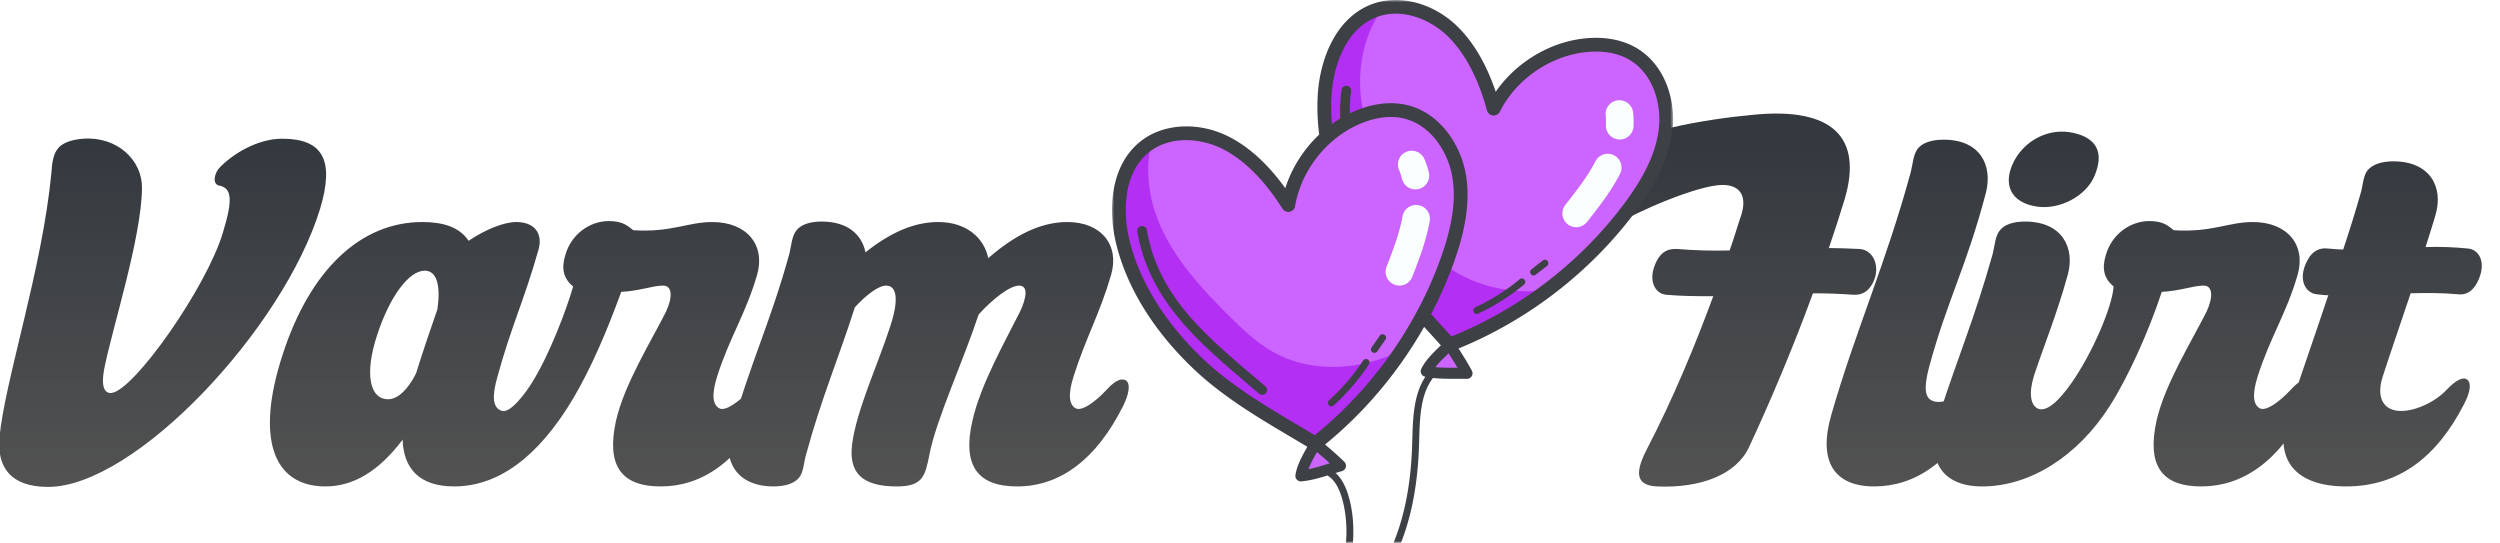
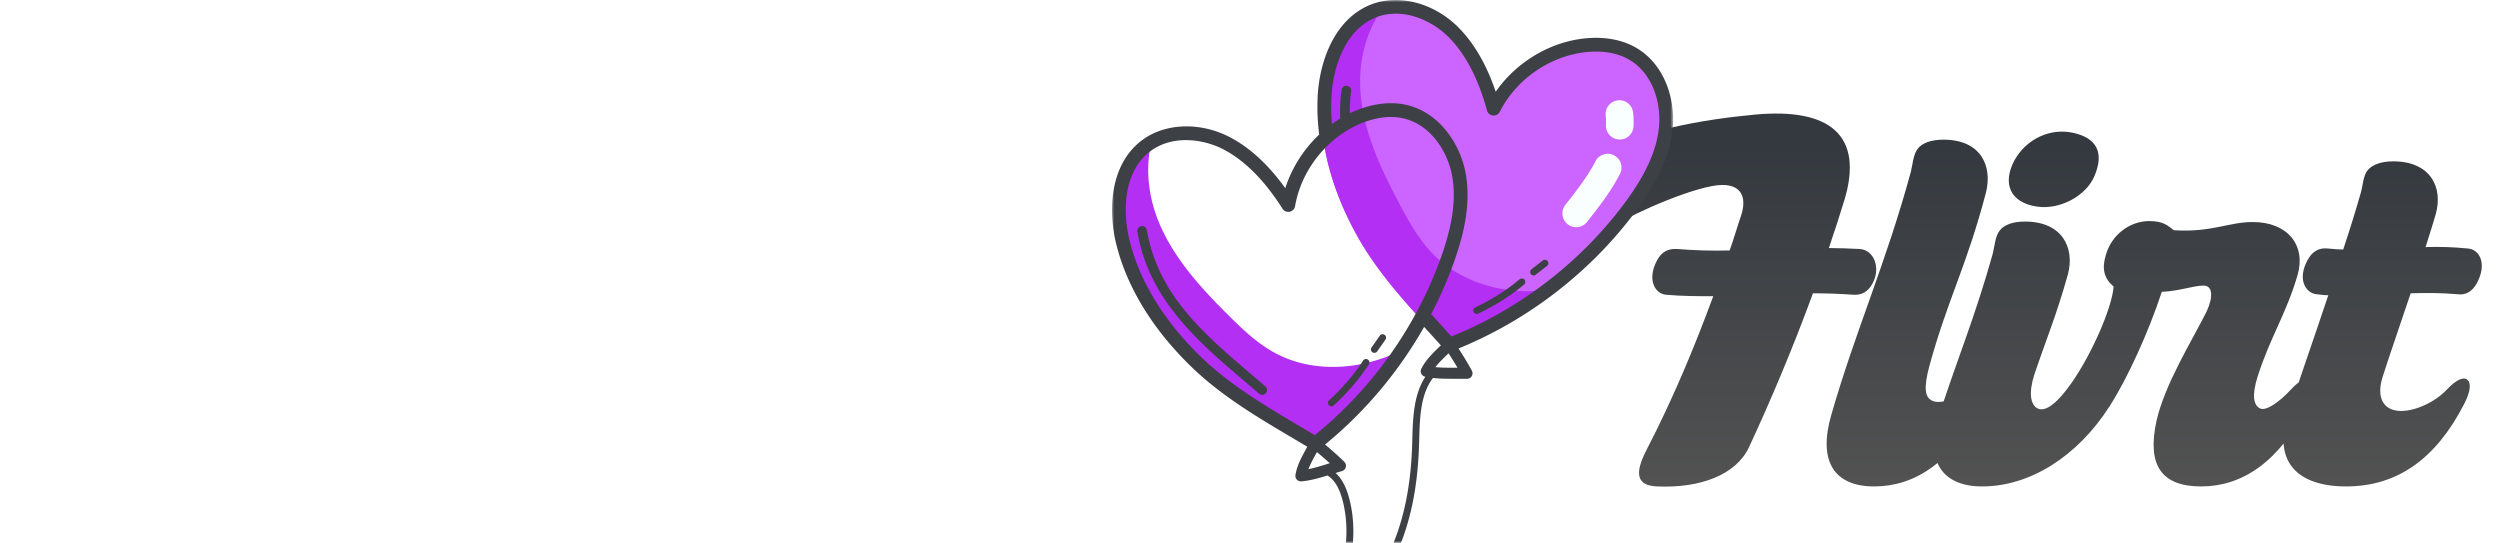
<svg xmlns="http://www.w3.org/2000/svg" width="571" height="124" fill="none" viewBox="0 0 571 124">
  <g filter="url(#a)">
    <path fill="url(#b)" d="M366.91 33.75c8.69-5.94 24.2-8.47 35.86-9.57 17.6-1.65 24.75 5.06 20.57 19.25-1.1 3.63-2.31 7.37-3.63 11.22 2.31 0 4.73.11 7.04.22 3.3.22 4.84 4.29 2.97 7.81-1.1 2.09-2.64 2.75-4.4 2.64-3.08-.22-6.16-.33-9.24-.33-4.62 12.65-10.01 25.3-14.63 35.2-2.97 6.27-11.11 9.35-21.01 8.91-4.62-.22-5.17-2.86-2.42-8.25 6.16-11.88 11.11-23.87 15.29-35.2-3.63 0-7.15 0-10.78-.33-2.53-.22-4.4-3.41-2.09-7.81 1.1-2.09 2.64-2.75 4.62-2.64 4.07.33 8.03.44 11.99.33.99-2.75 1.76-5.5 2.64-8.03 1.43-4.51-.33-6.93-4.29-6.93-5.5 0-19.8 6.16-24.31 9.13-4.18 2.86-6.49 6.82-9.79 8.36-.66.33-1.43.55-2.2.55-1.54 0-2.97-.77-3.41-1.87-1.98-4.73 5.17-18.48 11.22-22.66Zm53.371 58.96c5.5-19.14 12.43-34.43 18.15-55.44.44-1.76.55-4.07 1.65-5.39.99-1.21 2.97-1.98 5.83-1.98 8.47 0 11.22 5.94 9.68 12.1-4.51 17.16-8.8 24.42-12.98 39.82-1.21 4.62-1.1 7.15.99 7.81 1.98.66 5.06-.66 6.93-2.64 2.2-2.2 3.52-2.64 4.4-2.09 1.1.77.66 3.19-.66 5.83-6.38 12.87-14.96 18.37-24.2 18.37-9.24 0-12.87-5.83-9.79-16.39Zm60.07-54.45c-1.98 4.62-8.03 7.7-13.09 6.93-6.05-.88-8.03-5.17-5.17-10.56 2.75-4.95 8.25-7.48 13.53-6.27 5.28 1.21 7.04 4.51 4.73 9.9Zm-13.75 45.43c-1.32 4.18-.77 6.82.77 7.59 1.98.99 4.84-1.65 7.7-5.72 4.73-6.71 9.35-17.38 9.68-22.11-2.2-1.87-2.75-4.07-1.76-7.26 1.32-4.62 5.5-7.7 9.9-7.7 3.3 0 4.29 1.1 5.61 2.09 8.69.55 12.43-1.87 18.04-1.87 7.92 0 12.21 5.28 10.23 12.1-2.64 9.02-6.27 14.19-9.13 23.21-1.32 4.18-.99 6.49.55 7.26 1.32.66 4.29-1.32 7.04-4.29 2.09-2.31 3.52-2.64 4.4-2.09 1.1.77.66 3.19-.66 5.83-6.38 12.87-14.96 18.37-24.2 18.37-9.13 0-12.43-4.84-10.23-14.96 1.87-8.36 8.14-18.37 11.44-24.97 1.54-3.3 1.43-5.94-.66-5.94-2.42 0-5.28 1.21-9.57 1.43-3.08 9.35-7.81 19.69-11.88 26.07-7.37 11.55-18.26 18.37-29.15 18.37-9.24 0-13.2-5.94-9.79-16.39 4.4-13.53 8.14-22.22 12.21-36.74.44-1.76.55-4.07 1.65-5.39.99-1.21 2.86-1.98 5.72-1.98 8.47 0 11.44 5.94 9.79 12.1-2.53 9.13-5.28 15.73-7.7 22.99Zm79.612.33c-1.43 4.4-.11 7.48 3.52 7.81 3.41.33 8.36-1.87 11.11-4.84 2.09-2.2 3.74-2.97 4.62-2.31.99.66.88 2.64-.66 5.61-6.49 12.65-15.4 18.81-26.95 18.81-11.66 0-16.61-6.16-13.31-16.39 2.42-7.37 5.94-17.38 9.24-27.28-.88 0-1.76-.11-2.64-.22-2.53-.22-4.51-3.41-2.09-7.81 1.1-2.09 2.75-2.86 4.62-2.64 1.21.11 2.31.22 3.52.22 1.54-4.62 2.86-8.91 3.96-12.76.55-1.76.55-4.07 1.65-5.39 1.1-1.21 2.97-1.98 5.83-1.98 8.47 0 11.44 5.94 9.68 12.1-.55 1.98-1.43 4.62-2.31 7.48 3.19-.11 6.38 0 9.68.33 2.64.22 4.4 3.41 2.09 7.81-1.1 2.09-2.64 2.86-4.4 2.64-3.63-.33-7.26-.33-10.78-.22-2.53 7.59-5.17 15.18-6.38 19.03Z" />
  </g>
  <mask id="c" width="130" height="124" x="253" y="0" maskUnits="userSpaceOnUse" style="mask-type:alpha">
    <path fill="#D9D9D9" d="M382.146 0H253.861v124h128.285z" />
  </mask>
  <g mask="url(#c)">
    <path fill="#CC65FF" d="M330.373 79.418c16.304-6.3 30.766-17.29 41.203-31.31 3.977-5.343 7.46-11.344 8.183-17.965.726-6.62-1.88-13.95-7.674-17.234-3.272-1.855-7.206-2.263-10.941-1.835-8.708 1.003-16.75 6.619-20.689 14.45-1.737-6.362-4.633-12.985-9.333-17.608-4.7-4.622-11.956-7.122-18.096-4.718-7.339 2.876-10.731 11.5-11.183 19.369-.625 10.918 2.823 21.778 8.149 31.33 5.325 9.552 13.078 17.378 20.379 25.521h.002Z" />
    <path fill="#F9FFFF" d="M359.077 51.755a3.153 3.153 0 0 0 3.4-1.064c2.68-3.402 5.449-6.92 7.526-10.976a3.149 3.149 0 1 0-5.605-2.873c-1.797 3.51-4.375 6.785-6.868 9.95a3.15 3.15 0 0 0 1.55 4.96l-.003.003Zm7.725-23.187c.036-.741.015-1.475-.063-2.183a3.153 3.153 0 0 1 2.793-3.47 3.152 3.152 0 0 1 3.47 2.792c.111 1.031.141 2.095.091 3.16a3.149 3.149 0 1 1-6.291-.302v.003Z" />
    <path fill="#B32FF4" d="M313.029 3.2a13.437 13.437 0 0 1 2.376-.682c-3.705 5.305-5.192 12.289-4.647 18.844.753 9.074 4.776 17.53 9.07 25.559 2.186 4.085 4.502 8.186 7.796 11.445 5.018 4.962 12.044 7.614 19.086 8.077 2.334.154 4.668.079 6.987-.184-7.095 5.47-14.964 9.933-23.321 13.162-7.301-8.144-15.054-15.97-20.379-25.521-5.326-9.552-8.776-20.41-8.149-31.33.452-7.869 3.844-16.493 11.183-19.37h-.002Z" />
-     <path fill="#CC65FF" d="M330.373 79.418c1.382 2.15 2.79 4.3 3.998 6.55-2.911-.075-6.47.172-9.315-.456 1.144-2.341 3.498-4.231 5.317-6.097v.003Zm-30.066 20.678c13.739-10.808 24.339-25.556 30.201-42.024 2.233-6.273 3.804-13.033 2.553-19.576-1.25-6.542-5.892-12.783-12.392-14.222-3.672-.814-7.553-.05-10.999 1.457-8.029 3.513-14.071 11.24-15.537 19.883-3.526-5.57-8.239-11.054-14.089-14.094-5.85-3.042-13.522-3.299-18.683.802-6.173 4.902-6.886 14.141-5.008 21.798 2.606 10.62 9.088 19.991 16.982 27.56 7.893 7.568 17.602 12.775 26.97 18.418l.002-.002Z" />
-     <path fill="#F9FFFF" d="M319.631 65.227a3.154 3.154 0 0 0 2.938-2.014c1.563-4.04 3.178-8.216 3.972-12.7a3.148 3.148 0 0 0-2.55-3.652 3.153 3.153 0 0 0-3.652 2.55c-.688 3.885-2.193 7.771-3.647 11.529a3.148 3.148 0 0 0 2.936 4.284l.003.003Zm.579-24.432a14.093 14.093 0 0 0-.7-2.07 3.15 3.15 0 0 1 5.786-2.484c.409.952.751 1.96 1.016 2.994a3.15 3.15 0 1 1-6.102 1.557v.003Z" />
    <path fill="#B32FF4" d="M261.361 32.322c.652-.52 1.348-.968 2.071-1.351-1.986 6.157-1.358 13.272 1.087 19.378 3.382 8.454 9.708 15.354 16.17 21.771 3.287 3.266 6.704 6.505 10.81 8.652 6.253 3.274 13.748 3.745 20.616 2.122a39.16 39.16 0 0 0 6.623-2.225c-5.176 7.309-11.391 13.887-18.431 19.424-9.37-5.64-19.076-10.85-26.97-18.418-7.893-7.569-14.378-16.937-16.982-27.56-1.877-7.657-1.164-16.894 5.008-21.798l-.002.005Z" />
-     <path fill="#CC65FF" d="M300.307 100.096c1.954 1.648 3.93 3.291 5.744 5.091-2.805.784-6.137 2.061-9.04 2.298.406-2.573 2.102-5.073 3.294-7.387l.002-.002Z" />
    <path fill="#3D4045" d="M349.646 62.61a.79.79 0 0 0 1.106.138l2.589-2.014a.786.786 0 1 0-.965-1.242l-2.589 2.013a.786.786 0 0 0-.138 1.104h-.003Zm-12.775 7.646c.047-.033.1-.06.156-.088a48.207 48.207 0 0 0 4.96-2.7 44.48 44.48 0 0 0 5.071-3.662.787.787 0 1 1 1.01 1.205 46.206 46.206 0 0 1-5.25 3.793 50.11 50.11 0 0 1-5.101 2.778.787.787 0 0 1-.846-1.328v.002Zm-81.934-14.56c2.437 9.935 8.464 19.73 17.423 28.321 6.798 6.517 14.968 11.352 22.87 16.024 1.121.663 2.24 1.331 3.357 1.999-.053.096-.104.186-.156.285-1.084 1.95-2.203 3.969-2.551 6.167a1.261 1.261 0 0 0 1.242 1.457c.033 0 .069 0 .104-.005 1.94-.159 3.972-.726 5.968-1.339 1.442.852 2.551 2.566 3.291 5.109 1.369 4.685 1.389 10.129.058 15.744-1.134 4.787-2.903 9.278-5.738 14.565-.01.018-.013.036-.02.051-.013.028-.026.055-.036.086-.007.025-.012.05-.017.073-.005.025-.013.05-.016.075-.002.025 0 .051 0 .078v.076c0 .025.008.05.013.076.005.025.008.05.015.073.008.03.02.058.033.085.008.018.013.036.02.051a.767.767 0 0 0 .27.297c.015.01.028.02.045.03.008.005.013.01.02.013.033.018.068.028.104.04.022.008.045.02.068.026a.795.795 0 0 0 .199.027c.065 0 .128-.01.194-.025.023-.005.043-.015.065-.023a.609.609 0 0 0 .096-.035c7.153-3.609 13.418-10.49 17.189-18.88 3.115-6.931 4.773-15.001 5.068-24.671l.03-1.081c.142-5.124.29-10.41 3.148-14.134 1.724.191 3.546.186 5.328.181.85 0 1.654-.005 2.415.013h.032a1.26 1.26 0 0 0 1.109-1.855c-.935-1.747-1.993-3.436-3.047-5.081 15.878-6.462 30.181-17.509 40.406-31.247 3.239-4.353 7.642-11.027 8.486-18.734.718-6.55-1.623-14.895-8.463-18.774-3.259-1.847-7.372-2.55-11.899-2.029-7.951.915-15.477 5.555-20.039 12.15-2.119-6.275-5.038-11.265-8.697-14.866-5.57-5.48-13.517-7.514-19.775-5.061-8.289 3.248-11.727 12.846-12.181 20.745a48.886 48.886 0 0 0 .338 8.96c-3.548 3.356-6.273 7.618-7.745 12.25-3.868-5.378-8.12-9.292-12.677-11.658-6.933-3.604-15.127-3.216-20.389.965-6.972 5.537-7.443 15.722-5.558 23.406Zm76.573 21.15c-.9-.997-1.805-1.99-2.712-2.986l-1.926-2.117a92.865 92.865 0 0 0 5.233-11.941c1.819-5.111 4.07-12.786 2.616-20.4-1.238-6.472-5.921-13.763-13.6-15.465-3.657-.811-7.798-.274-11.969 1.553-.29.126-.575.26-.859.396a36.728 36.728 0 0 1 .297-5.071 1.102 1.102 0 0 0-2.185-.285 38.823 38.823 0 0 0-.308 6.177c.003.116.031.225.066.328-.668.4-1.318.83-1.951 1.288a44.616 44.616 0 0 1-.101-6.372c.396-6.923 3.282-15.288 10.185-17.992 5.915-2.319 12.506.527 16.417 4.373 3.907 3.84 6.906 9.526 8.917 16.898a1.575 1.575 0 0 0 2.924.293c3.682-7.32 11.321-12.655 19.462-13.592 2.691-.31 6.606-.278 9.985 1.64 5.595 3.173 7.491 10.167 6.886 15.694-.58 5.285-3.083 10.75-7.881 17.197-9.981 13.408-23.976 24.164-39.501 30.385h.005Zm-3.67 7.01c.789-1.021 1.792-1.986 2.773-2.931.078-.076.156-.152.236-.227a102.81 102.81 0 0 1 2.049 3.291h-.289c-1.608.008-3.257.013-4.769-.136v.003Zm-22.786 24.172c.496-.151.983-.3 1.449-.428a1.26 1.26 0 0 0 .547-2.11c-1.409-1.396-2.913-2.699-4.405-3.962 9.068-7.395 16.803-16.619 22.627-26.861.398.438.796.877 1.195 1.313a948.59 948.59 0 0 1 2.628 2.9c-.078.076-.153.15-.232.225-1.608 1.547-3.271 3.148-4.246 5.146a1.262 1.262 0 0 0 .864 1.784l.076.016c-2.702 4.083-2.853 9.507-2.987 14.366l-.03 1.076c-.287 9.461-1.9 17.335-4.93 24.074-3.221 7.163-8.312 13.171-14.197 16.841 2.205-4.431 3.672-8.398 4.668-12.592 1.394-5.88 1.366-11.603-.078-16.548-.681-2.334-1.669-4.086-2.947-5.24h-.002Zm-6.21-.869c.454-1.208 1.129-2.425 1.792-3.615l.159-.287c.98.829 1.968 1.676 2.926 2.546-.091.027-.184.058-.278.085-1.534.477-3.107.966-4.599 1.271Zm-36.389-72.404c4.973-3.952 12.111-3.166 16.977-.635 4.86 2.528 9.396 7.082 13.484 13.539a1.57 1.57 0 0 0 1.641.7 1.572 1.572 0 0 0 1.242-1.28c1.374-8.078 7.11-15.42 14.618-18.703 1.873-.82 4.469-1.656 7.261-1.656.908 0 1.835.088 2.765.295 6.281 1.391 10.144 7.523 11.188 12.982.998 5.222.206 11.18-2.49 18.751-5.608 15.745-15.828 30.136-28.845 40.638-1.152-.688-2.307-1.371-3.461-2.054-7.747-4.585-15.759-9.323-22.295-15.588-8.528-8.176-14.25-17.444-16.543-26.799-1.653-6.737-1.348-15.578 4.458-20.19Zm-.509 17.788c2.516 14.8 13.01 23.729 24.122 33.185.973.827 1.946 1.656 2.914 2.488a1.103 1.103 0 1 1-1.439 1.67 952.99 952.99 0 0 0-2.904-2.48c-10.923-9.294-22.219-18.904-24.868-34.492a1.1 1.1 0 0 1 .903-1.27 1.1 1.1 0 0 1 1.27.902l.002-.003Zm53.202 24.127a.787.787 0 0 1 1.288.905l-1.883 2.684a.786.786 0 1 1-1.288-.905l1.883-2.684ZM303.61 91.38a49.076 49.076 0 0 0 3.952-4.035 44.598 44.598 0 0 0 3.773-4.988.785.785 0 0 1 1.088-.232.786.786 0 0 1 .232 1.089 45.85 45.85 0 0 1-3.906 5.164 50.14 50.14 0 0 1-4.061 4.151.786.786 0 0 1-1.091.09.791.791 0 0 1-.111-1.108c.038-.046.078-.088.124-.131Z" />
  </g>
  <g filter="url(#d)">
-     <path fill="url(#e)" d="M25.85 82.04c-.77 3.74-.22 5.83 1.54 5.72 5.06-.33 21.78-24.09 25.52-36.63 2.31-7.59 2.09-10.23-.99-10.78-.55-.11-.99-.77-.88-1.65.11-.99.55-1.87 1.32-2.64 4.07-3.96 9.46-6.38 14.08-6.38 9.35 0 11.99 4.95 8.69 15.95-8.36 27.39-42.24 63.58-62.15 63.58-8.47 0-11.66-4.4-11.11-11.22 1.21-13.09 9.79-38.5 11.88-60.61.11-1.76.33-4.07 1.43-5.39.88-1.21 2.86-2.09 5.83-2.31 7.81-.55 13.53 4.95 13.42 11.33-.11 11.22-6.82 32.12-8.58 41.03Zm71.185 1.21c1.65-5.28 3.19-9.79 4.84-14.52.88-5.72-.22-8.91-2.86-8.91-3.63 0-8.03 5.94-10.89 14.74-2.86 8.69-1.76 14.63 2.53 14.63 2.2 0 4.62-2.31 6.38-5.94Zm46.86-18.59c-3.3 9.02-6.82 17.27-10.89 24.2-8.14 13.75-17.38 20.24-27.28 20.24-7.92 0-11.55-4.07-11.77-10.67-5.39 7.15-11.22 10.67-17.6 10.67-12.21 0-15.95-11.33-9.79-30.14 6.27-19.36 17.82-30.25 31.9-30.25 4.62 0 8.47 1.1 10.56 4.29 3.74-2.53 8.03-4.29 10.89-4.29 4.18 0 6.16 2.64 5.06 6.38-3.19 11.33-6.27 17.6-9.35 28.93-1.32 4.62-1.1 7.15.99 7.81 1.98.66 5.5-4.18 6.93-6.49 3.96-6.38 7.81-16.5 9.35-21.89-2.2-1.87-2.75-4.07-1.76-7.26 1.32-4.62 5.5-7.7 9.9-7.7 3.3 0 4.29 1.1 5.61 2.09 8.69.55 12.43-1.87 18.04-1.87 7.92 0 12.21 5.28 10.23 12.1-2.64 9.02-6.27 14.19-9.13 23.21-1.32 4.18-.99 6.49.55 7.26 1.32.66 4.29-1.32 7.04-4.29 2.09-2.31 3.52-2.64 4.4-2.09 1.1.77.66 3.19-.66 5.83-6.38 12.87-14.96 18.37-24.2 18.37-9.13 0-12.43-4.84-10.23-14.96 1.87-8.36 8.14-18.37 11.44-24.97 1.54-3.3 1.43-5.94-.66-5.94-2.42 0-5.28 1.21-9.57 1.43Zm42.243 37.07c-.55 1.76-.55 4.07-1.65 5.39-.99 1.21-2.97 1.98-5.83 1.98-8.47 0-11.55-5.94-9.79-12.1 4.4-15.95 9.02-25.08 13.42-41.03.44-1.76.55-4.07 1.65-5.39.99-1.21 2.86-1.98 5.72-1.98 6.05 0 9.24 3.08 10.01 7.04 5.5-4.4 11-6.93 16.61-6.93 6.38 0 10.45 3.52 11.44 8.25 5.94-5.17 11.88-8.25 18.04-8.25 7.81 0 11.99 5.28 10.01 12.1-2.64 9.02-5.72 14.19-8.58 23.21-1.32 4.18-.99 6.49.55 7.26 1.32.66 4.29-1.32 7.04-4.29 2.09-2.31 3.52-2.64 4.4-2.09 1.1.77.66 3.19-.66 5.83-6.05 12.1-14.3 18.37-24.2 18.37-9.13 0-12.54-4.84-10.23-14.96 1.87-8.36 7.59-18.37 10.89-24.97 1.54-3.3 1.87-5.94-.22-5.94-2.09 0-5.94 2.97-9.24 6.6-3.52 10.67-9.68 23.98-11.22 31.9-.99 5.06-1.54 7.37-7.48 7.37-8.03 0-10.89-3.19-10.23-9.35.88-7.81 6.27-19.36 8.8-27.39 1.87-5.72 1.54-9.13-.99-9.13-1.76 0-4.51 2.09-7.15 4.95-3.74 11.77-7.48 20.24-11.11 33.55Z" />
-   </g>
+     </g>
  <defs>
    <linearGradient id="b" x1="460.5" x2="460.5" y1="31" y2="108" gradientUnits="userSpaceOnUse">
      <stop stop-color="#34393F" />
      <stop offset="1" stop-color="#525252" />
    </linearGradient>
    <linearGradient id="e" x1="128" x2="128" y1="31" y2="108" gradientUnits="userSpaceOnUse">
      <stop stop-color="#34393F" />
      <stop offset="1" stop-color="#525252" />
    </linearGradient>
    <filter id="a" width="217.373" height="88.01" x="352.71" y="22.53" color-interpolation-filters="sRGB" filterUnits="userSpaceOnUse">
      <feFlood flood-opacity="0" result="BackgroundImageFix" />
      <feBlend in="SourceGraphic" in2="BackgroundImageFix" result="shape" />
      <feColorMatrix in="SourceAlpha" result="hardAlpha" values="0 0 0 0 0 0 0 0 0 0 0 0 0 0 0 0 0 0 127 0" />
      <feOffset dx="-2" dy="2" />
      <feGaussianBlur stdDeviation=".5" />
      <feComposite in2="hardAlpha" k2="-1" k3="1" operator="arithmetic" />
      <feColorMatrix values="0 0 0 0 0.949 0 0 0 0 0.949 0 0 0 0 0.949 0 0 0 1 0" />
      <feBlend in2="shape" result="effect1_innerShadow_20_173" />
    </filter>
    <filter id="d" width="259.958" height="81.08" x=".32" y="29.13" color-interpolation-filters="sRGB" filterUnits="userSpaceOnUse">
      <feFlood flood-opacity="0" result="BackgroundImageFix" />
      <feBlend in="SourceGraphic" in2="BackgroundImageFix" result="shape" />
      <feColorMatrix in="SourceAlpha" result="hardAlpha" values="0 0 0 0 0 0 0 0 0 0 0 0 0 0 0 0 0 0 127 0" />
      <feOffset dx="-2" dy="2" />
      <feGaussianBlur stdDeviation=".5" />
      <feComposite in2="hardAlpha" k2="-1" k3="1" operator="arithmetic" />
      <feColorMatrix values="0 0 0 0 0.949 0 0 0 0 0.949 0 0 0 0 0.949 0 0 0 1 0" />
      <feBlend in2="shape" result="effect1_innerShadow_20_173" />
    </filter>
  </defs>
</svg>